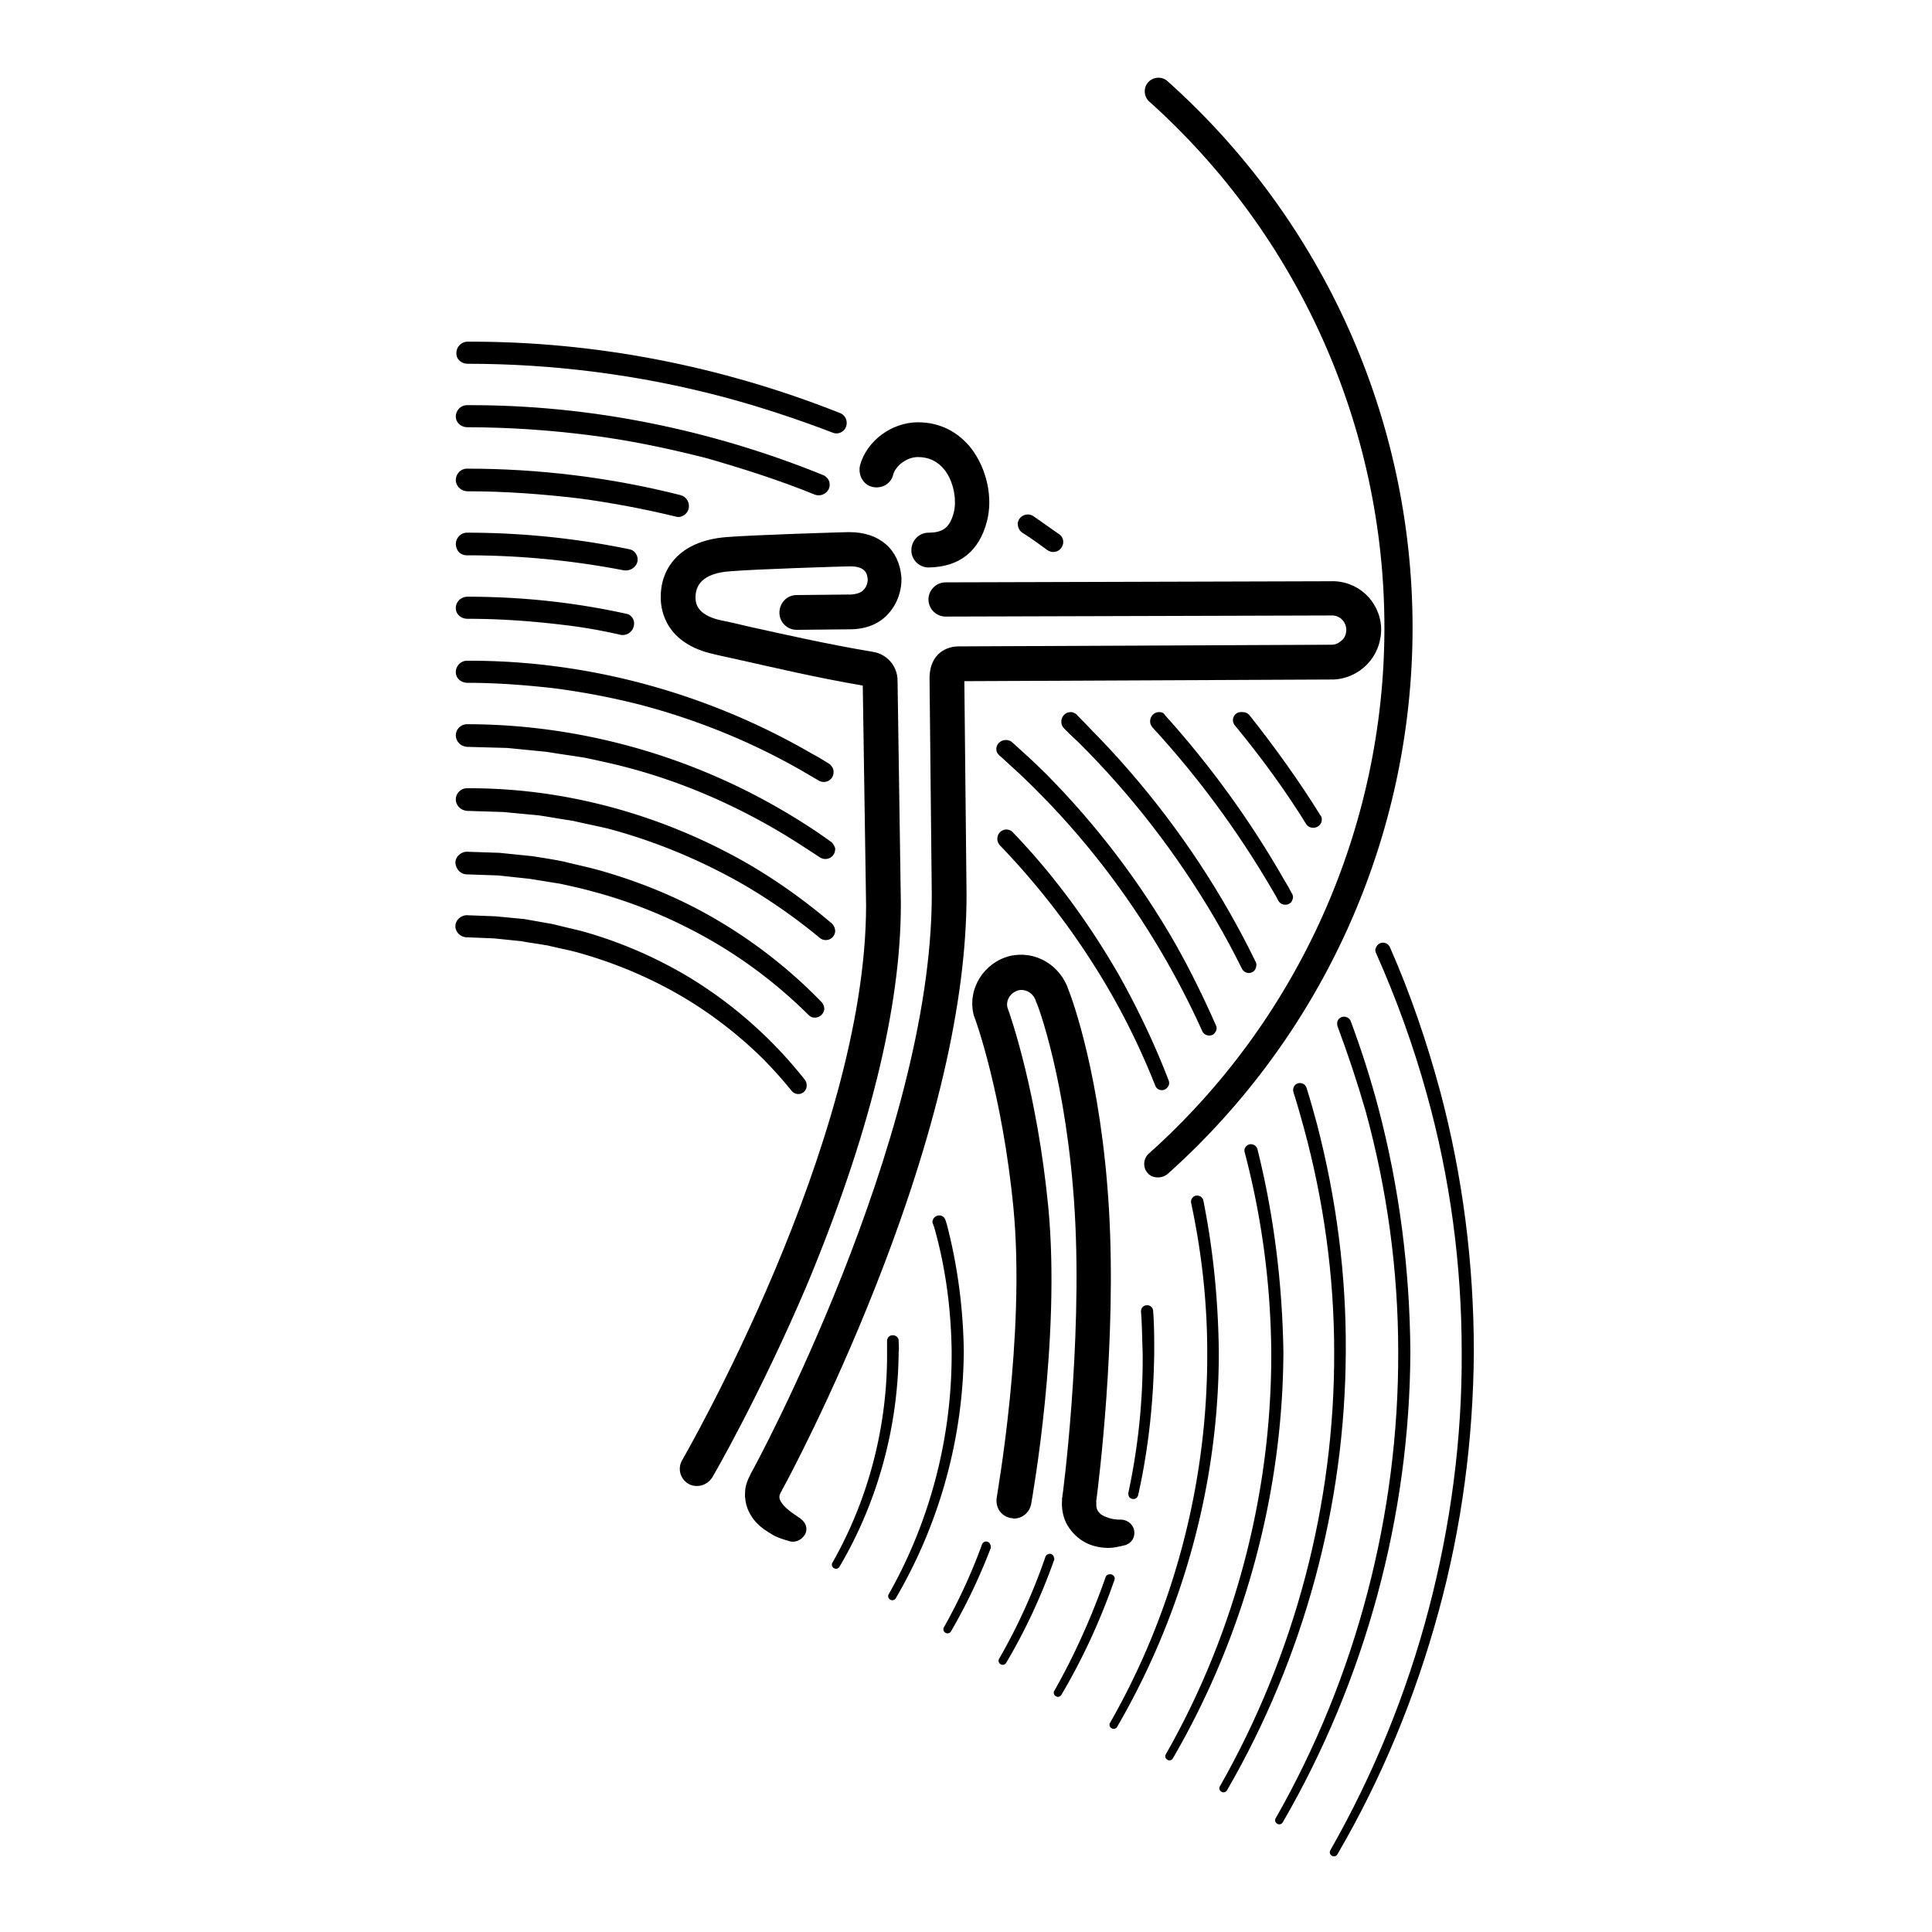
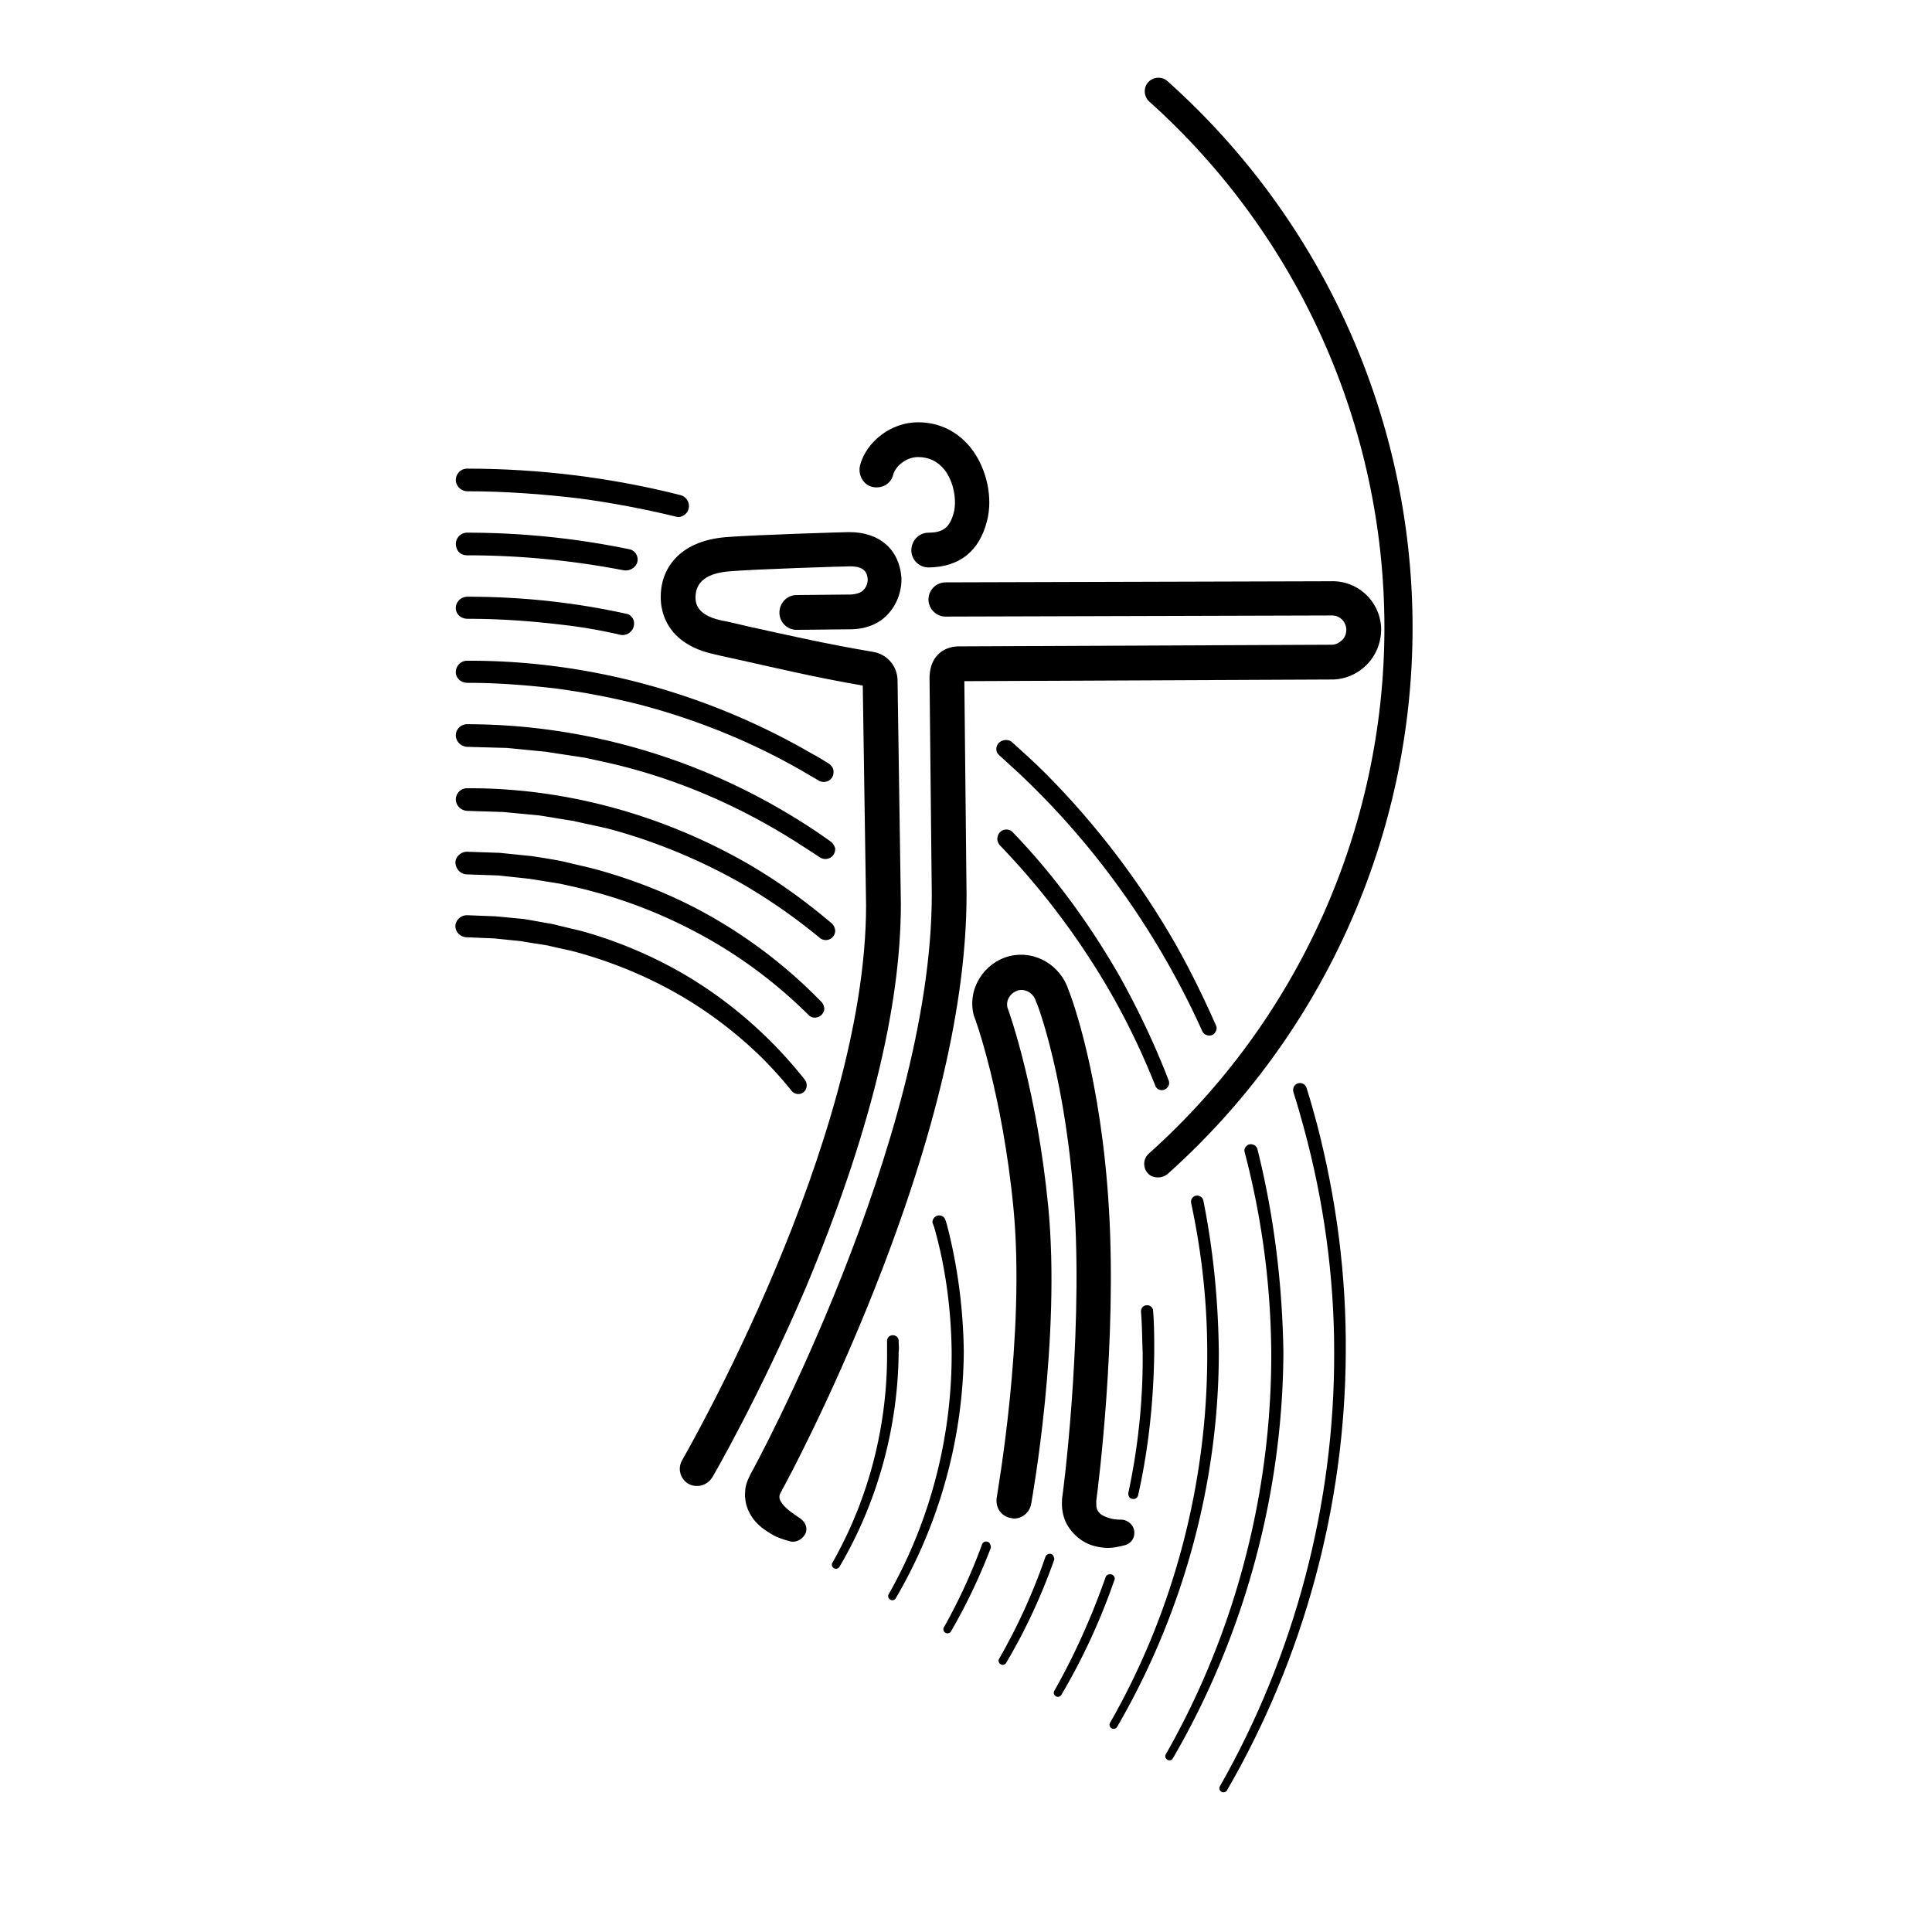
<svg xmlns="http://www.w3.org/2000/svg" width="350" height="350" xml:space="preserve">
-   <path fill="#FFF" d="M0 0h350v350H0z" />
-   <path d="M239.4 148.9s0-.1 0 0c.1-.4.1-.9-.2-1.2-3.9-6.3-8.3-12.4-12.9-18.2-.3-.3-.7-.5-1.2-.5h-.3c-1.2 0-1.9 1.4-1.1 2.4 4.7 5.7 9.1 11.7 13 18 .7.9 2.3.7 2.7-.5zM185.2 96.5c1.6 1 3.1 2.1 4.6 3.2.3.2.7.3 1 .3 1.7 0 2.5-2.2 1.1-3.2-1.6-1.1-3.1-2.2-4.7-3.3-1.1-.7-2.5-.1-2.8 1.1-.1.8.2 1.5.8 1.9zM84.7 65.9c7.8 0 15.6.5 23.3 1.5 7.8 1 15.4 2.5 23 4.5 6.7 1.8 13.4 4 19.9 6.5.8.3 1.6 0 2.1-.6.8-1.1.3-2.6-.9-3-21.4-8.5-44.4-13-67.4-12.9-1.2 0-2.2 1.1-2 2.4.1.9 1 1.6 2 1.6zM260.9 197.7c-2.4-8.9-5.4-17.7-9.1-26.1-.5-1.1-2-1.1-2.5 0-.2.3-.2.7 0 1.1 3.7 8.3 6.8 16.9 9.2 25.6 4.2 15.1 6.3 30.8 6.3 46.6.1 15.7-2 31.5-6 46.7-4 15.2-10 29.9-17.8 43.6-.2.3-.1.8.3 1 .3.2.8.1 1-.3 8-13.7 14.1-28.5 18.3-43.9 4.2-15.3 6.3-31.2 6.4-47.1 0-15.9-2-31.8-6.1-47.2z" />
+   <path fill="#FFF" d="M0 0h350v350z" />
  <path d="m145.1 275.2-.1-.1c-.7-.5-1.5-1-2.1-1.5-.6-.5-1.1-1-1.4-1.5-.3-.5-.3-.7-.3-1 0-.2.1-.5.4-1l.1-.2s0-.1.1-.2c.9-1.6 8.8-16.4 16.6-36.1 11.1-28 16.7-52 16.7-71.5l-.4-38.7 66.8-.3h.1c2.4-.1 4.7-1.2 6.3-3 1.6-1.8 2.4-4.1 2.3-6.5-.3-4.8-4.3-8.5-9.2-8.3l-69.7.2c-1.7 0-3.1 1.4-3.1 3.1s1.4 3.1 3.1 3.1l69.7-.2h.1c1.5-.1 2.7 1 2.8 2.5 0 .7-.2 1.4-.7 1.9-.5.5-1.2.9-1.9.9l-67.7.3h-.1c-2.6.1-5.3 1.8-5.1 6.3l.4 38.7c0 44.5-32.3 104.1-32.7 104.7 0 .1-.1.1-.1.2-.3.6-.6 1.2-.8 1.9-.1.4-.2.8-.2 1.2 0 .4-.1.8 0 1.3.1 1.7 1 3.3 1.9 4.3 1 1.1 2 1.7 3 2.3 1 .6 2.1.9 3.1 1.2.9.3 2-.1 2.6-.9.8-.9.6-2.3-.5-3.1z" />
  <path d="m163.2 163.8-.6-40.5c0-2.6-1.9-4.8-4.4-5.2-8.9-1.5-16.2-3.2-22.6-4.6-1.7-.4-3.3-.8-4.9-1.1-4.7-1-4.7-3.4-4.7-4.2 0-2.8 2.1-4.4 6.2-4.7 4.6-.4 20.9-.9 21.7-.9h.1c2.7 0 3.1 1.2 3.2 2.4 0 .5-.2 1.3-.7 1.8-.5.6-1.3.8-2.2.9l-10 .1c-1.7 0-3.1 1.4-3.1 3.2 0 1.7 1.4 3.1 3.1 3.1l10-.1c3.5-.1 5.6-1.6 6.7-2.9 1.6-1.8 2.4-4.2 2.3-6.5-.4-5.1-4-8.2-9.4-8.2h-.2c-.7 0-17.2.5-22.1.9-8.9.7-12 6.1-11.9 11 0 2.4 1 8.3 9.6 10.2 1.6.4 3.2.7 4.9 1.1 6.3 1.4 13.4 3.1 22.1 4.6l.6 39.8c0 43-33 99.9-33.3 100.5-.9 1.5-.4 3.4 1.1 4.3.5.3 1 .4 1.6.4 1.1 0 2.1-.6 2.7-1.5.1-.1 8.6-14.8 17.1-34.7 11.3-27.1 17.1-50.3 17.1-69.2zM183.1 275c.2 0 .4.1.6.1 1.5 0 2.8-1.1 3.1-2.6.2-1.2 5.4-30.1 3.1-53.9-2-20.5-6.7-34.2-7.4-36.1-.3-1.4.6-2.7 2-3.1 1.4-.3 2.8.6 3.2 2.1 0 .1.1.2.1.2.1.1 5.5 14.2 6.9 37.9 1.4 23.9-2.2 51.6-2.3 51.9v.2c-.1 1.4.1 2.8.7 4.1.7 1.4 1.8 2.6 3.1 3.4 1.3.8 2.7 1.1 4 1.2 1.3.1 2.5-.2 3.7-.5.9-.3 1.6-1.1 1.6-2.2 0-1.3-1-2.3-2.3-2.4h-.2c-.8 0-1.5-.1-2.1-.3-.6-.2-1.1-.4-1.5-.7-.3-.3-.6-.6-.7-1-.1-.3-.1-.7-.1-1.2v-.2c.4-3 3.7-29.2 2.3-52.8-1.4-23.9-6.7-38.2-7.3-39.7-1.5-4.6-6.1-7.3-10.7-6.2-4.7 1.2-7.7 6-6.5 10.7 0 .1.1.2.1.3.1.1 5.1 13.9 7.1 34.7 2.2 23-3 51.9-3 52.2-.4 2 .8 3.6 2.5 3.9zM158 88.2c1.7.4 3.4-.5 3.8-2.2.5-1.7 2.5-3.2 4.5-3.2s3.6.8 4.8 2.3c1.8 2.3 2.2 5.7 1.7 7.7-.7 2.7-1.9 3.7-4.6 3.7-1.7 0-3.1 1.4-3.1 3.2 0 1.7 1.4 3.1 3.1 3.1h.1c5.5-.1 9.1-2.9 10.5-8.4 1.1-4.2 0-9.4-2.8-13.1-2.4-3.1-5.8-4.8-9.7-4.8-4.8 0-9.3 3.4-10.5 7.8-.4 1.8.6 3.5 2.2 3.9zM250.8 113.7c0 36.3-15.6 71.1-42.7 95.3-1 .9-1.1 2.5-.2 3.5.5.6 1.2.8 1.9.8.6 0 1.2-.2 1.7-.6 28.2-25.2 44.4-61.2 44.4-99s-16.2-73.8-44.4-99c-1-.9-2.6-.8-3.5.2-.9 1-.8 2.6.2 3.5 27 24.2 42.6 58.9 42.6 95.3z" />
-   <path d="M210 129c-1.4 0-2.2 1.7-1.2 2.8 8.2 8.9 15.4 18.7 21.5 29.1.4.7.9 1.5 1.3 2.3.6 1 2.1.9 2.5-.1.2-.4.2-.9-.1-1.3-.4-.8-.8-1.5-1.3-2.3-6.1-10.7-13.4-20.8-21.7-30-.2-.4-.6-.5-1-.5zM249.7 200.7c-1.4-5.3-3.1-10.6-5-15.7-.4-1-1.8-1.1-2.3-.2-.2.3-.2.7-.1 1.1 1.9 5.1 3.6 10.2 5.1 15.4 3.9 14.2 5.9 28.9 5.9 43.6.1 29.4-7.6 58.9-22.2 84.5-.2.3-.1.8.3 1 .3.2.8.1 1-.3 14.9-25.7 23-55.4 23.1-85.2-.1-14.9-2-29.8-5.8-44.2zM147.6 89.6c1.3.5 2.8-.5 2.7-1.9 0-.7-.5-1.3-1.1-1.6-20.4-8.3-42.5-12.8-64.6-12.7-1.2 0-2.2 1.1-2 2.4.2 1 1.1 1.6 2.1 1.6 7.3 0 14.6.5 21.8 1.4 7.3.9 14.4 2.4 21.5 4.2 6.6 1.9 13.2 4 19.6 6.6zM195 129.4c-.3-.2-.6-.4-1-.4-1.6 0-2.3 1.9-1.2 3 .8.8 1.6 1.6 2.4 2.3 9.7 9.6 18.1 20.5 25 32.3 1.7 2.9 3.3 5.9 4.8 8.9.5 1 1.9 1 2.4.1.2-.4.3-.9.1-1.3-1.5-3.1-3.1-6.1-4.8-9.1-6.9-12.1-15.4-23.3-25.2-33.2-.8-.9-1.7-1.7-2.5-2.6z" />
  <path d="M238.6 203.7c-.6-2.2-1.2-4.4-1.9-6.6-.3-1-1.6-1.2-2.2-.4-.2.3-.3.7-.2 1.1.7 2.2 1.3 4.3 1.9 6.5 3.6 13.2 5.5 26.9 5.5 40.6.1 27.4-7.1 54.8-20.7 78.7-.2.3-.1.8.3 1 .3.2.8.1 1-.3 13.9-24 21.4-51.6 21.5-79.4.1-13.9-1.7-27.7-5.2-41.2zM123.6 93.5c1.8-.8 1.5-3.3-.3-3.8-12.6-3.2-25.7-4.8-38.7-4.8-1.2 0-2.2 1.1-2 2.4.2 1 1.1 1.7 2.1 1.7 6.8 0 13.5.5 20.3 1.3 5.9.8 11.7 1.9 17.5 3.3.3.1.7.1 1.1-.1zM183.4 134.5c-1.1-1-3-.2-2.9 1.3 0 .4.2.7.5 1 2.1 1.9 4.2 3.8 6.2 5.8 9 8.9 16.8 19 23.2 29.9 2.7 4.6 5.2 9.4 7.4 14.3.4.9 1.7 1.1 2.3.3.3-.4.4-.9.2-1.3-2.2-5-4.6-9.9-7.3-14.7-6.4-11.2-14.3-21.6-23.4-30.8-2.1-2.1-4.2-4-6.2-5.8z" />
  <path d="M227.8 208.2c-.2-.8-1.1-1.1-1.7-.8-.5.3-.8.8-.6 1.4 3.1 11.8 4.7 23.9 4.8 36.1.1 25.4-6.5 50.8-19.1 72.9-.2.3-.1.8.3 1 .3.2.8.1 1-.3 12.9-22.2 19.9-47.9 20-73.6-.2-12.3-1.7-24.7-4.7-36.7zM114 99.5c-9.7-2-19.5-3-29.4-3-1.4 0-2.5 1.5-1.8 3 .3.7 1 1.1 1.8 1.1a149.888 149.888 0 0 1 28.3 2.7c1 .2 2.1-.3 2.5-1.3.4-1.1-.3-2.3-1.4-2.5zM211.4 197.1c.4-.4.5-.9.3-1.4-2.5-6.5-5.5-12.8-8.9-18.9-5.4-9.4-11.8-18.2-19.3-26-.9-1-2.6-.5-2.8.9-.1.5.1 1.1.5 1.5 7.3 7.6 13.7 16 19.1 25.1 3.5 5.9 6.5 12.1 9 18.4.3.8 1.4 1.1 2.1.4zM82.6 110.5c.2 1 1.1 1.6 2.1 1.6 5.8 0 11.5.4 17.3 1.1 3.5.4 6.9 1 10.4 1.8 1.5.3 2.8-1.1 2.4-2.6-.2-.6-.7-1.1-1.3-1.2-9.5-2.1-19.1-3.1-28.8-3.1-1.3 0-2.3 1.1-2.1 2.4z" />
  <path d="M218 217.5c-.2-.9-1.3-1.2-1.9-.6-.3.3-.4.7-.3 1.1 1.9 8.9 2.9 17.9 2.9 27 .1 23.4-6 46.8-17.6 67.1-.2.3-.1.8.3 1 .3.2.8.1 1-.3 11.9-20.5 18.4-44.1 18.4-67.8-.1-9.3-1-18.5-2.8-27.5zM150.4 152.4c-2.9-2.1-5.9-4-9-5.8-17.2-10-37-15.4-56.8-15.4-1.3 0-2.4 1.3-1.9 2.7.3.8 1 1.3 1.9 1.4h.1l7.2.2 7.1.7c2.4.4 4.7.7 7.1 1.1 2.3.5 4.7 1 7 1.6 9.3 2.4 18.2 6.1 26.6 10.9 3 1.7 5.9 3.6 8.8 5.5 1.2.8 2.8 0 2.8-1.5v-.1c-.1-.4-.4-1-.9-1.3zM190.7 281.7c-.4-.4-1.1-.2-1.3.3-2.2 6.4-5 12.6-8.4 18.5-.2.3-.1.8.3 1 .3.2.8.1 1-.3 3.5-5.9 6.4-12.2 8.7-18.7 0-.2-.1-.6-.3-.8zM135.7 156.6c-15.4-8.9-33.2-13.9-51.1-13.8-1.3 0-2.4 1.3-1.9 2.7.3.8 1 1.3 1.9 1.4h.1l6.4.2 6.4.6c2.1.3 4.2.7 6.3 1 2.1.5 4.2.9 6.3 1.4 8.3 2.2 16.3 5.5 23.8 9.7 5.1 2.9 10 6.3 14.6 10.1 1.1.9 2.7.2 2.8-1.2 0-.5-.2-1-.6-1.4-4.7-4-9.7-7.6-15-10.7zM179.1 279.4s-.1 0 0 0c-.5-.3-1-.1-1.2.4-1.9 5.2-4.2 10.2-6.9 15-.2.3-.1.8.3 1 .3.2.8.1 1-.3 2.8-4.8 5.2-9.9 7.2-15.1 0-.4-.1-.8-.4-1zM84.6 158.4l5.7.2 5.6.6c1.9.3 3.7.6 5.6.9 1.8.4 3.7.8 5.5 1.3 7.3 1.9 14.4 4.8 21 8.5s12.7 8.3 18.1 13.6l.4.4c.9.9 2.5.4 2.8-.9.1-.5-.1-1-.4-1.4a89.71 89.71 0 0 0-19.1-15c-6.8-4-14.2-7-21.8-9.1-1.9-.5-3.8-.9-5.8-1.4-1.9-.4-3.9-.7-5.8-1-2-.2-3.9-.4-5.9-.6l-5.9-.2c-1.1 0-2.1.9-2.1 2 .1 1.2 1 2.1 2.1 2.1zM171.5 221.7c-.1-.2-.1-.4-.2-.6-.3-1.2-1.9-1.2-2.3-.1-.1.2-.1.5 0 .7.1.2.1.3.2.5 2.1 7.3 3.1 15 3.2 22.6.1 15.3-3.8 30.6-11.4 44-.2.3-.1.8.3 1 .3.2.8.1 1-.3 7.9-13.5 12.2-29 12.3-44.7-.1-7.6-1.1-15.5-3.1-23.1zM143.4 197.6c.8 1 2.4.7 2.7-.6.1-.5 0-1-.3-1.4-6-7.6-13.4-14.1-21.7-19-6-3.5-12.4-6.2-19-8-1.7-.4-3.4-.8-5-1.2l-5.1-.9-5.2-.5-5.2-.2c-1.1 0-2.1.9-2.1 2s1 2 2.1 2l4.9.2 4.9.5c1.6.3 3.2.5 4.9.8 1.6.4 3.2.7 4.8 1.1 6.3 1.7 12.5 4.2 18.2 7.4 5.7 3.2 11 7.2 15.7 11.8 1.9 1.9 3.7 3.9 5.4 6zM162.8 242.9c0-1.1-1.6-1.4-2-.4-.1.1-.1.3-.1.4v2c.1 13.3-3.3 26.6-9.9 38.2-.2.3-.1.8.3 1 .3.2.8.1 1-.3 6.9-11.7 10.6-25.3 10.7-38.9.1-.6 0-1.3 0-2zM204.1 273zM150.1 138.3c-1-.6-1.9-1.2-2.9-1.7-18.9-11-40.7-17-62.6-16.9-1.2 0-2.2 1.1-2 2.4.2 1 1.1 1.6 2.1 1.6 5.3 0 10.5.4 15.8 1 5.3.7 10.5 1.7 15.6 3 10.2 2.7 20.1 6.7 29.3 12 1 .6 1.9 1.1 2.9 1.7 1.2.7 2.7-.1 2.7-1.5v-.2c0-.5-.4-1.1-.9-1.4zM205 271.5c.5.2 1.1-.1 1.2-.7 1.9-8.5 2.8-17.2 2.9-25.9 0-2.5 0-4.9-.2-7.4 0-.7-.7-1.2-1.4-1-.5.1-.8.6-.8 1.1.2 2.4.2 4.8.3 7.3.1 8.6-.8 17.2-2.6 25.6 0 .5.2.9.6 1zM201 285.2c-.3 0-.6.2-.7.5-2.5 7.1-5.6 14.1-9.3 20.6-.2.3-.1.8.3 1 .3.2.8.1 1-.3 3.9-6.6 7.1-13.6 9.6-20.8.2-.5-.3-1.1-.9-1z" />
</svg>